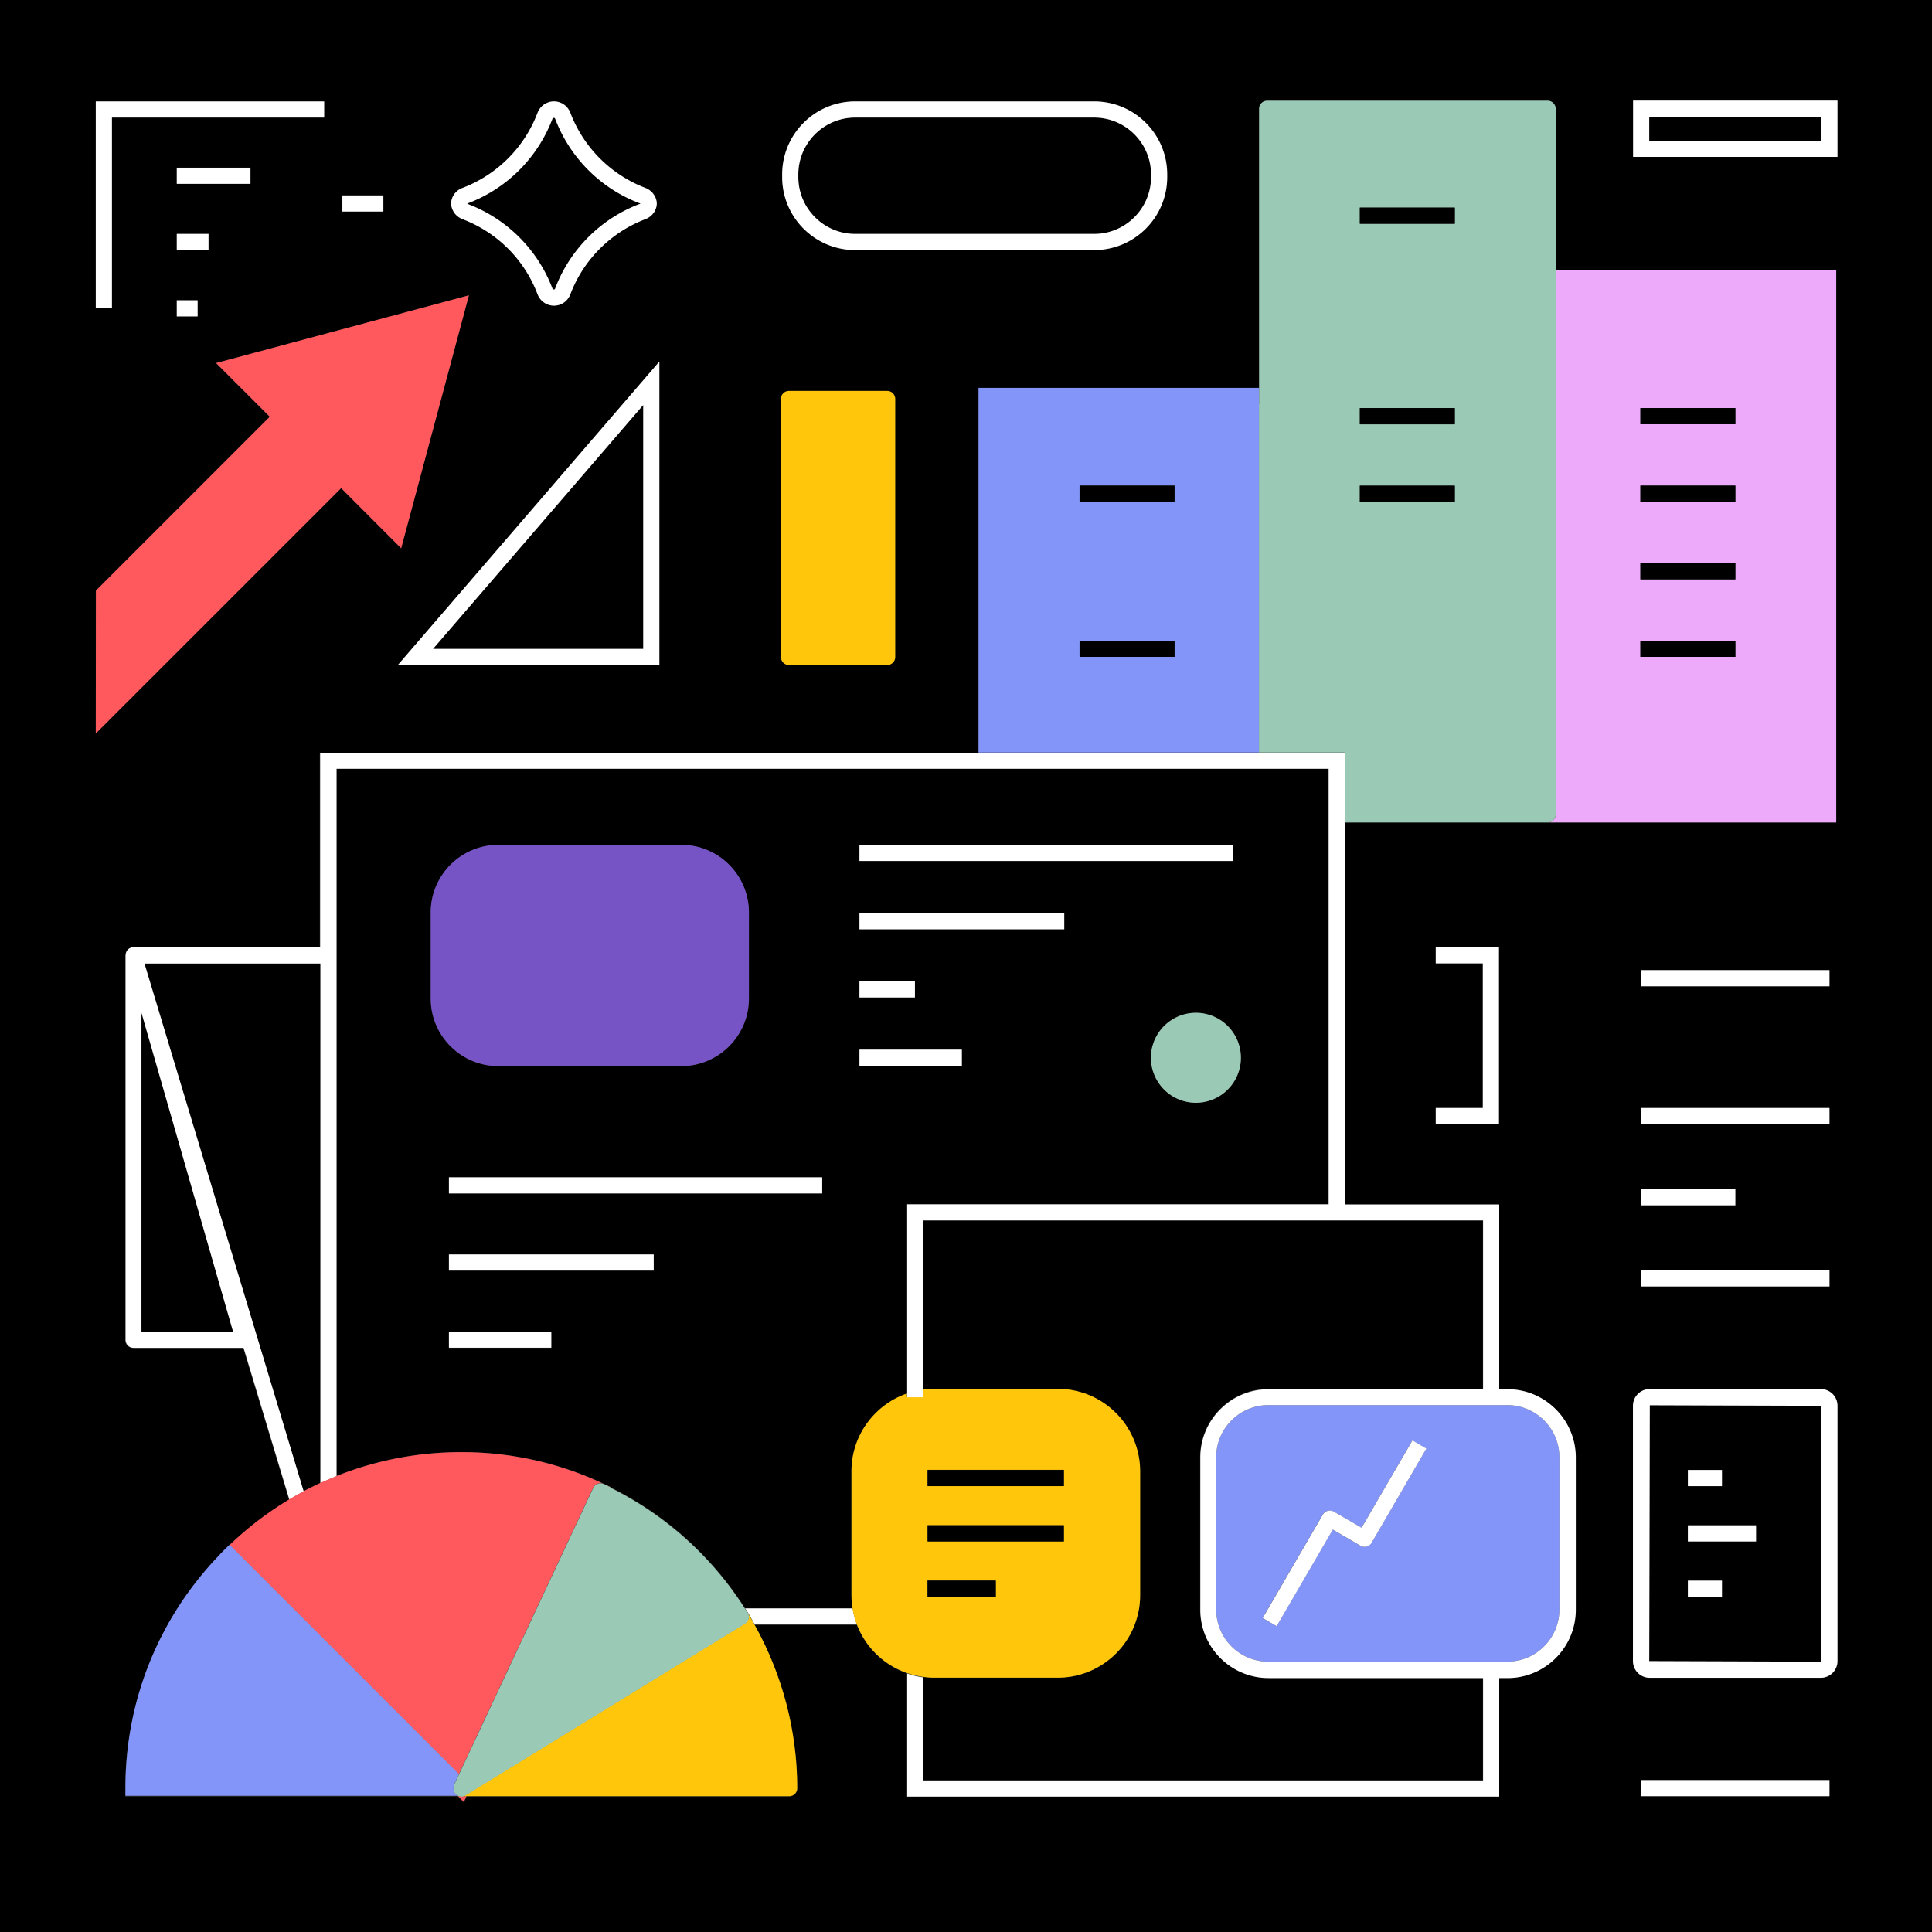
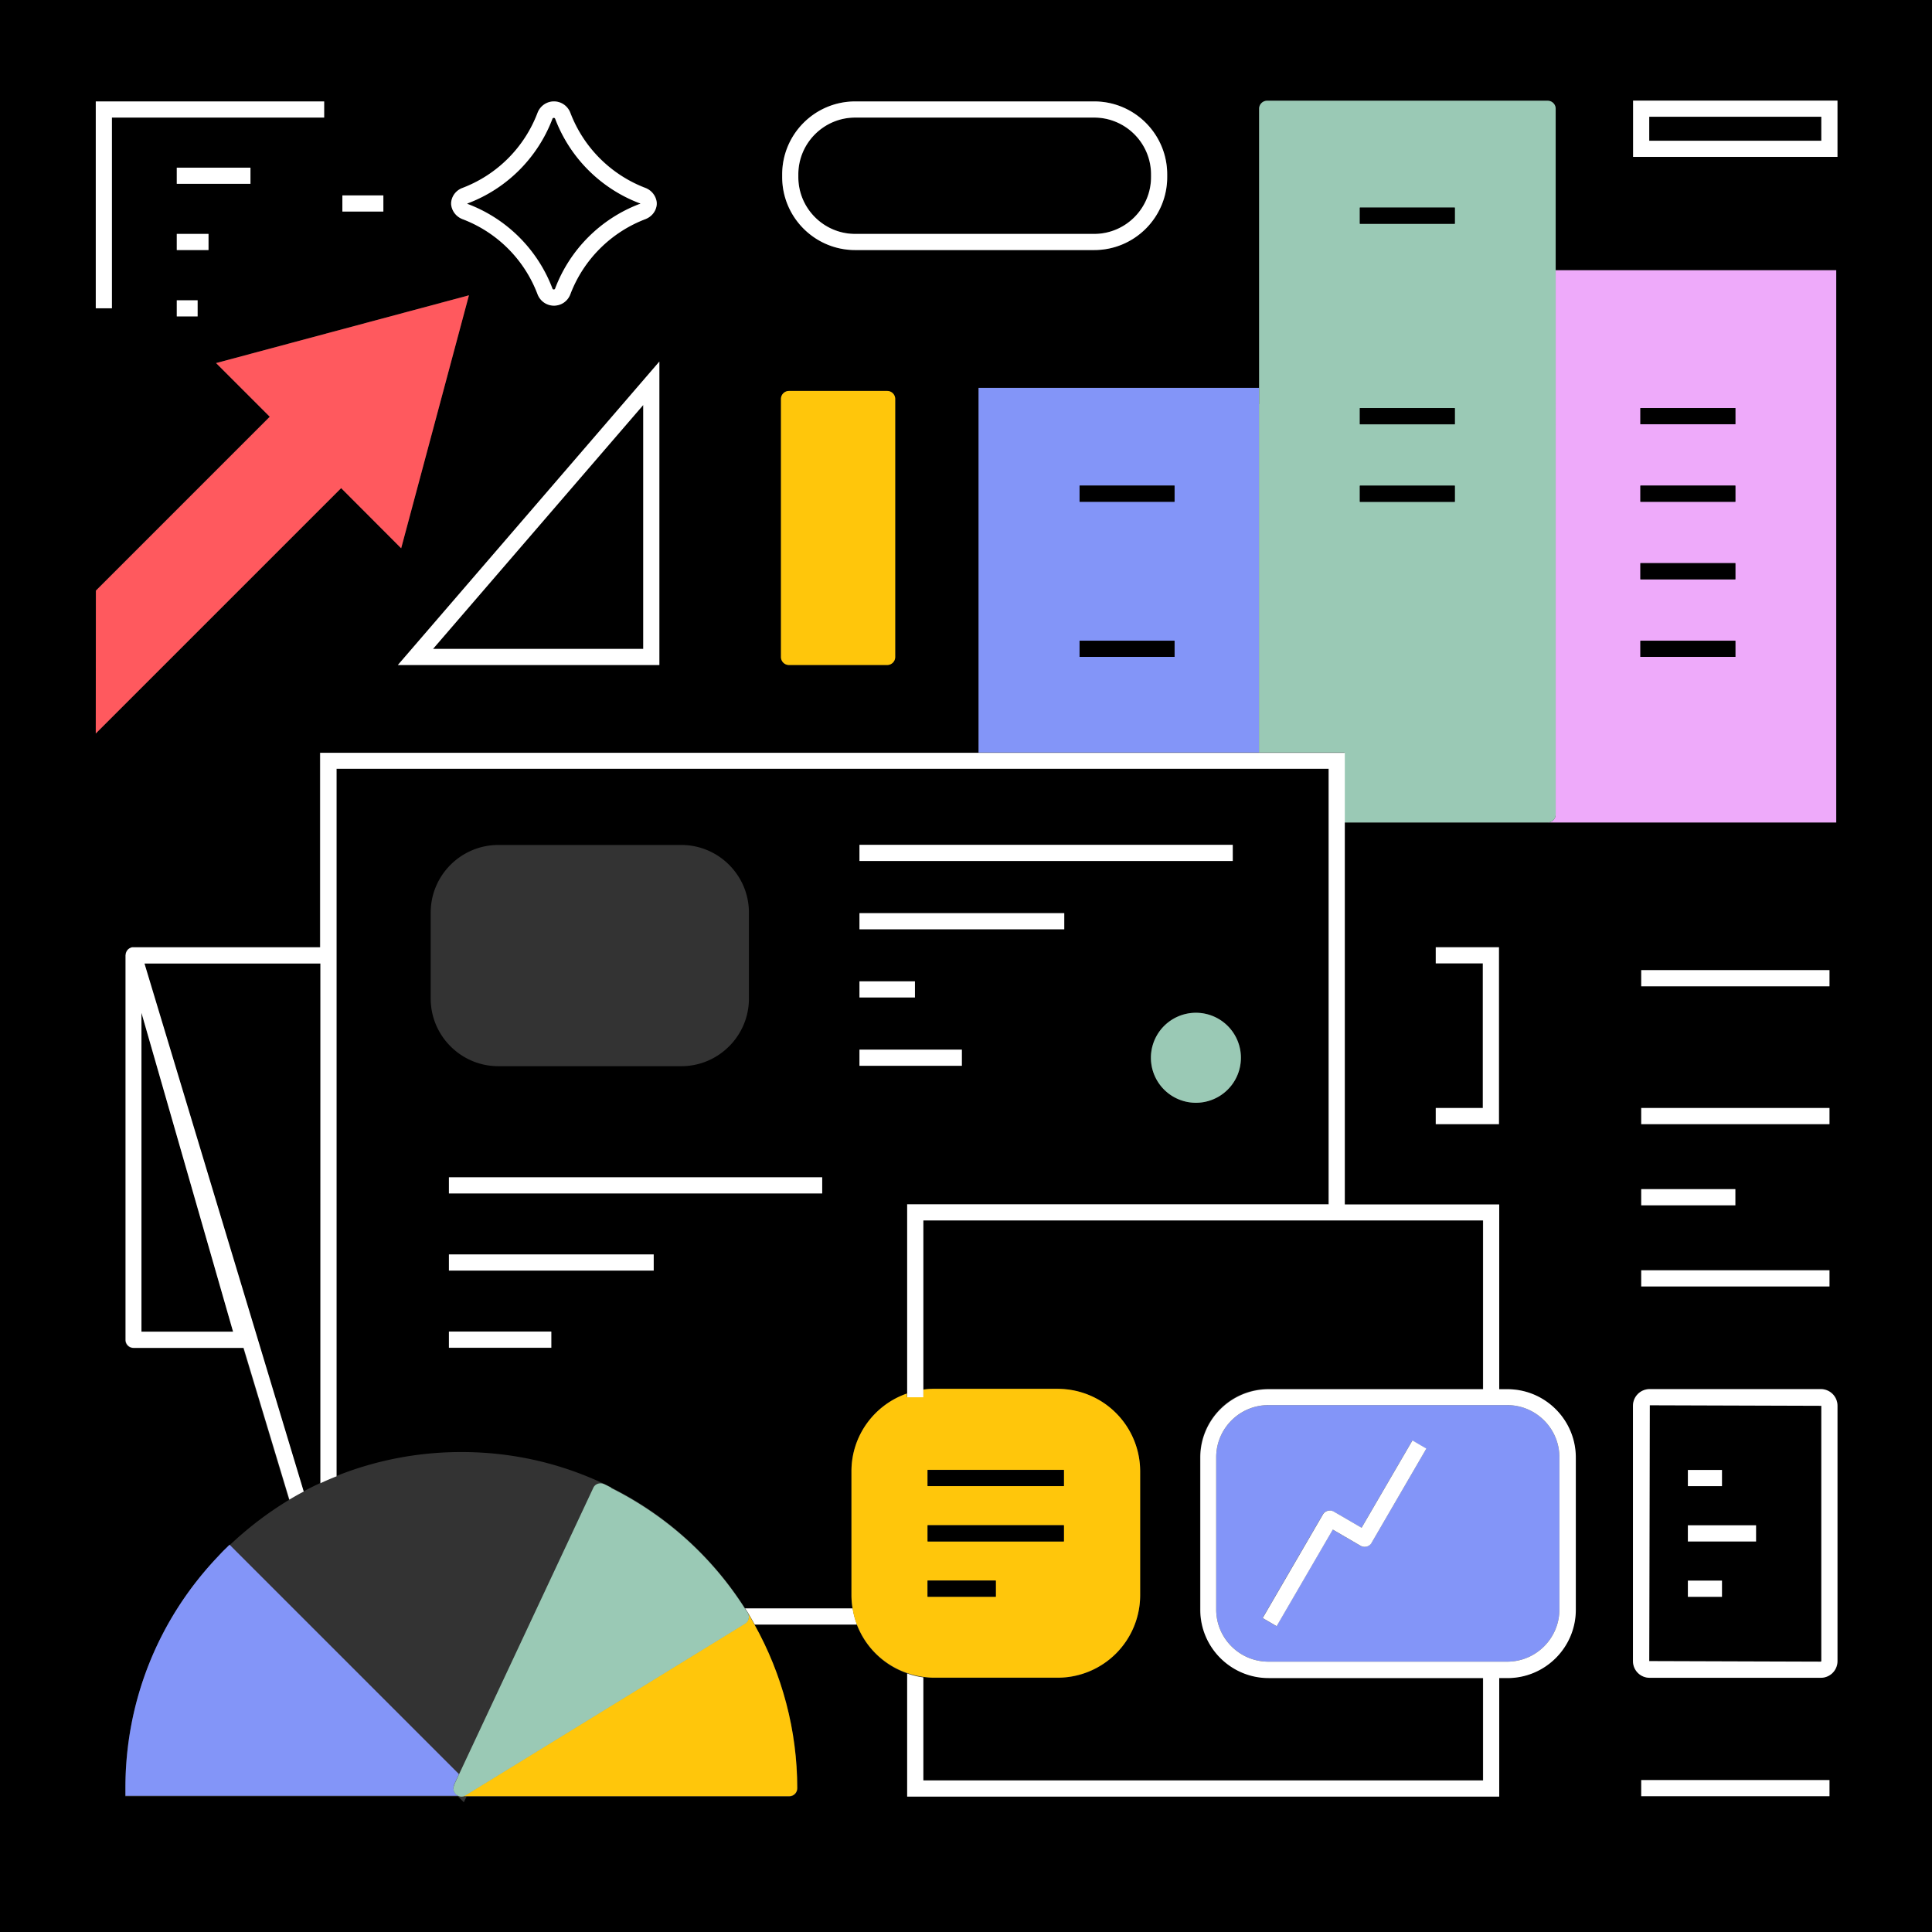
<svg xmlns="http://www.w3.org/2000/svg" width="140" height="140" fill="none">
  <rect width="100%" height="100%" fill="#333333" stroke="none" />
  <g clip-path="url(#a)">
    <path d="M10.25 96.49h6.64l-6.64-23.11v23.11Zm109.26 23.88 12.43.04s.04-.02.04-.04v-18.5l-12.43-.04-.04 18.54Zm2.8-13.85h2.47v1.17h-2.47v-1.17Zm0 4.01h4.94v1.17h-4.94v-1.17Zm0 4.01h2.47v1.17h-2.47v-1.17ZM79.28 8.52H61.97a4.12 4.12 0 0 0-4.12 4.12v.19a4.12 4.12 0 0 0 4.12 4.12h17.31a4.12 4.12 0 0 0 4.12-4.12v-.19a4.12 4.12 0 0 0-4.12-4.12ZM23.2 69.81H10.45l11.54 38.26c.4-.21.8-.41 1.21-.6V69.81Zm20.56 37.72h.01l.52.24v.02c3.97 1.98 7.31 4.99 9.7 8.75h7.79c-.05-.31-.08-.62-.08-.94v-8.99a5.96 5.96 0 0 1 4.02-5.63V87.25h30.54V55.69H24.37v51.27c2.84-1.14 5.91-1.74 9.06-1.74 3.61 0 7.08.77 10.33 2.3v.01Zm42.9-27.62a3.26 3.26 0 1 1 .001-6.521 3.26 3.26 0 0 1-.001 6.52ZM62.28 61.22h27.05v1.17H62.28v-1.17Zm0 4.95h14.84v1.17H62.28v-1.17Zm0 4.95h4.02v1.17h-4.02v-1.17Zm0 4.95h7.42v1.17h-7.42v-1.17ZM47.37 92.08H32.53v-1.17h14.84v1.17Zm12.21-5.59H32.53v-1.17h27.05v1.17ZM31.21 66.13c0-2.7 2.2-4.9 4.9-4.9h13.26c2.7 0 4.9 2.2 4.9 4.9v6.23c0 2.7-2.2 4.9-4.9 4.9H36.11c-2.7 0-4.9-2.2-4.9-4.9v-6.23Zm1.32 30.38h7.42v1.17h-7.42v-1.17Zm99.45-88.05h-12.47v1.74h12.47V8.46ZM46.61 47.02V29.35L31.38 47.02h15.23ZM40.24 8.6s-.03-.07-.1-.07-.09.05-.1.07c-1.07 2.82-3.3 5.05-6.12 6.12-.02 0-.04.02-.05.03.01.02.03.03.05.03 2.82 1.07 5.05 3.3 6.12 6.12 0 .02.03.07.1.07s.09-.05.1-.08c1.07-2.82 3.3-5.05 6.12-6.12.02 0 .04-.02.05-.03a.055.055 0 0 0-.05-.03c-2.82-1.07-5.05-3.3-6.12-6.12v.01Z" fill="#000" />
    <path d="M76.65 100.65a5.98 5.98 0 0 1 5.97 5.97v8.99a5.98 5.98 0 0 1-5.97 5.97h-8.99c-.26 0-.52-.02-.77-.06v7.47h40.56v-7.42H91.91c-2.73 0-4.95-2.22-4.95-4.95v-11.03c0-2.73 2.22-4.95 4.95-4.95h15.54V88.41H66.89v12.28c.25-.03.51-.06.77-.06h8.99v.02Z" fill="#000" />
    <path d="M0 0v140h140V0H0Zm12.81 18.12v-1.17h2.3v1.17h-2.3Zm1.51 3.63v1.17h-1.51v-1.17h1.51Zm-1.51-8.43v-1.17h5.34v1.17h-5.34Zm-4.7-4.8v13.81H6.94V7.35h16.55v1.17H8.11ZM6.94 42.8l12.6-12.6-3.89-3.89 18.33-4.91-4.91 18.33-4.35-4.35L6.94 53.15V42.8Zm17.87-27.47v-1.17h2.97v1.17h-2.97Zm32.37 13h7.11c.32 0 .58.26.58.58V47.6c0 .32-.26.58-.58.58h-7.11a.58.58 0 0 1-.58-.58V28.91c0-.32.26-.58.58-.58Zm-.5-15.5v-.19c0-2.92 2.37-5.29 5.29-5.29h17.32c2.92 0 5.29 2.37 5.29 5.29v.19c0 2.92-2.37 5.29-5.29 5.29H61.97c-2.92 0-5.29-2.37-5.29-5.29Zm14.23 41.7V28.11h20.33V7.88c0-.32.26-.58.58-.58h20.33c.32 0 .58.26.58.58v11.7h20.33v40.03H97.43v27.66h11.19v13.39h.6c2.73 0 4.95 2.22 4.95 4.95v11.03c0 2.73-2.22 4.95-4.95 4.95h-.6v8.59h-42.9v-8.92c-1.67-.58-3-1.88-3.63-3.52h-7.41a24.32 24.32 0 0 1 3.1 11.86c0 .32-.26.58-.58.58H33.81l-.2.42-.42-.42H9.08v-.58c0-6.31 2.39-12.25 6.73-16.79h-.01l.41-.42.41-.41h.01c1.33-1.26 2.77-2.36 4.31-3.29l-3.32-11H9.65a.58.58 0 0 1-.58-.58V69.25s0-.04.01-.06c0-.03 0-.05.01-.08.02-.06.04-.11.07-.17 0-.01 0-.03.02-.04 0 0 .01 0 .01-.01a.69.69 0 0 1 .18-.16c.01 0 .03 0 .05-.02.05-.02.09-.04.14-.05h13.61V54.55h47.71l.03-.02Zm61.04 67.04h-12.4c-.67 0-1.21-.54-1.21-1.21v-18.5c0-.67.54-1.21 1.21-1.21h12.4c.67 0 1.21.54 1.21 1.21v18.5c0 .67-.54 1.21-1.21 1.21Zm.62 7.42v1.17h-13.64v-1.17h13.64Zm0-48.7v1.17h-13.64v-1.17h13.64Zm-13.64-8.82V70.3h13.64v1.17h-13.64Zm6.82 14.7v1.17h-6.82v-1.17h6.82Zm6.82 5.88v1.17h-13.64v-1.17h13.64Zm-14.23-80.68V7.29h14.81v4.08h-14.81Zm-14.3 58.44v-1.17h4.58v12.82h-4.58v-1.17h3.41V69.81h-3.41ZM47.78 48.19H28.83L47.78 26.2v21.99ZM47.6 14.8c-.05.48-.36.89-.82 1.07-2.5.95-4.49 2.93-5.44 5.44-.19.5-.66.83-1.19.83-.53 0-1-.33-1.19-.83a9.384 9.384 0 0 0-5.44-5.44c-.46-.18-.78-.58-.82-1.07v-.12c.05-.49.36-.9.82-1.07 2.5-.95 4.49-2.93 5.44-5.44.19-.5.66-.83 1.19-.83.53 0 1 .32 1.19.83.95 2.5 2.94 4.49 5.44 5.44.46.18.78.58.82 1.07v.12Z" fill="#000" />
    <path d="M53.99 116.55c.06.09.13.18.19.28.18.29.34.59.51.89h7.41c-.14-.37-.25-.76-.31-1.17h-7.8Z" fill="#fff" />
    <path d="M72.08 54.53h19.16V28.11H70.91v26.42h1.17Zm13.03-6.93h-6.88v-1.17h6.88v1.17Zm0-11.24h-6.88v-1.17h6.88v1.17Z" fill="#8395F8" />
    <path d="M112.73 20.75v38.27c0 .32-.26.58-.58.58h20.91V19.58h-20.33v1.17Zm6.14 21.23v-1.17h6.88v1.17h-6.88Zm6.88 4.45v1.17h-6.88v-1.17h6.88Zm-6.88-10.07v-1.17h6.88v1.17h-6.88Zm0-5.62v-1.17h6.88v1.17h-6.88Z" fill="#EEAAFA" />
    <path d="M59.58 85.31H32.53v1.17h27.05v-1.17ZM47.37 90.9H32.53v1.17h14.84V90.9Zm-7.42 5.59h-7.42v1.17h7.42v-1.17Zm49.38-35.27H62.28v1.17h27.05v-1.17ZM66.3 71.11h-4.02v1.17h4.02v-1.17Zm10.82-4.94H62.28v1.17h14.84v-1.17Zm-7.42 9.89h-7.42v1.17h7.42v-1.17Z" fill="#fff" />
-     <path d="M36.11 61.22h13.26c2.7 0 4.9 2.19 4.9 4.9v6.23c0 2.7-2.19 4.9-4.9 4.9H36.11c-2.7 0-4.9-2.19-4.9-4.9v-6.23c0-2.7 2.19-4.9 4.9-4.9Z" fill="#7754C5" />
    <path d="M86.66 73.39a3.26 3.26 0 1 0 .001 6.521 3.26 3.26 0 0 0-.001-6.521Zm4.57-44.11v25.25h6.2v5.07h14.72c.32 0 .58-.26.58-.58V7.88a.58.58 0 0 0-.58-.58H91.82a.58.58 0 0 0-.58.58v21.4h-.01Zm7.31 1.47v-1.17h6.88v1.17h-6.88Zm6.88 4.45v1.17h-6.88V35.2h6.88Zm-6.88-18.98v-1.17h6.88v1.17h-6.88Z" fill="#9AC9B5" />
    <path d="M105.42 15.04h-6.88v1.17h6.88v-1.17Zm0 14.53h-6.88v1.17h6.88v-1.17Zm0 5.62h-6.88v1.17h6.88v-1.17Zm20.33-5.62h-6.88v1.17h6.88v-1.17Zm0 5.62h-6.88v1.17h6.88v-1.17Zm0 5.62h-6.88v1.17h6.88v-1.17Zm0 5.62h-6.88v1.17h6.88v-1.17Zm-40.64 0h-6.88v1.17h6.88v-1.17Zm0-11.24h-6.88v1.17h6.88v-1.17Z" fill="#000" />
    <path d="M64.29 28.33h-7.12a.58.58 0 0 0-.58.58v18.7c0 .32.26.58.58.58h7.12c.32 0 .58-.26.58-.58v-18.7a.58.58 0 0 0-.58-.58Z" fill="#FFC60B" />
    <path d="M61.97 18.12h17.32c2.92 0 5.29-2.37 5.29-5.29v-.19c0-2.92-2.37-5.29-5.29-5.29H61.97c-2.92 0-5.29 2.37-5.29 5.29v.19c0 2.92 2.37 5.29 5.29 5.29Zm-4.12-5.48c0-2.27 1.85-4.12 4.12-4.12h17.32c2.27 0 4.12 1.85 4.12 4.12v.19c0 2.27-1.85 4.12-4.12 4.12H61.97c-2.27 0-4.12-1.85-4.12-4.12v-.19Zm74.72 57.66h-13.64v1.17h13.64V70.3Zm0 21.75h-13.64v1.17h13.64v-1.17Zm0-11.76h-13.64v1.17h13.64v-1.17Zm-6.82 5.88h-6.82v1.17h6.82v-1.17ZM47.78 48.19V26.2L28.83 48.19h18.95Zm-1.17-1.17H31.38l15.23-17.67v17.67Zm.16-33.4a9.411 9.411 0 0 1-5.44-5.44c-.19-.5-.66-.83-1.19-.83-.53 0-1 .33-1.19.83a9.384 9.384 0 0 1-5.44 5.44c-.46.17-.78.58-.82 1.07v.12c.05.48.36.89.82 1.07 2.51.95 4.49 2.93 5.44 5.44.19.5.66.83 1.19.83.53 0 1-.32 1.19-.83.95-2.5 2.94-4.49 5.44-5.44.46-.18.78-.58.82-1.07v-.12c-.05-.48-.36-.89-.82-1.07Zm-.42 1.16c-2.82 1.07-5.05 3.3-6.12 6.12 0 .02-.03.08-.1.08s-.09-.05-.1-.07c-1.07-2.82-3.3-5.05-6.12-6.12-.02 0-.04-.02-.05-.03.01-.02.03-.02.05-.03 2.82-1.07 5.05-3.3 6.12-6.12 0-.02.03-.07.1-.07s.09.05.1.07c1.07 2.82 3.3 5.05 6.12 6.12.02 0 .04.02.05.03-.01.02-.03.03-.05.03v-.01ZM23.49 7.35H6.94v14.99h1.17V8.52h15.38V7.35Zm-9.17 14.41h-1.51v1.17h1.51v-1.17Z" fill="#fff" />
    <path d="M15.11 16.95h-2.3v1.17h2.3v-1.17Zm3.04-4.8h-5.34v1.17h5.34v-1.17Z" fill="#fff" />
    <path d="m24.72 35.37 4.35 4.36 4.91-18.33-18.32 4.91 3.89 3.89-12.6 12.6-.01 10.35 17.78-17.78Z" fill="#FF595E" />
-     <path d="M27.78 14.16h-2.97v1.17h2.97v-1.17Z" fill="#fff" />
+     <path d="M27.78 14.16h-2.97v1.17h2.97v-1.17" fill="#fff" />
    <path d="M67.66 121.57h8.99a5.98 5.98 0 0 0 5.97-5.97v-8.99a5.98 5.98 0 0 0-5.97-5.97h-8.99c-.26 0-.52.02-.77.06v.53h-1.17v-.25c-2.34.81-4.02 3.03-4.02 5.63v8.99c0 .32.03.63.08.94.06.41.17.8.31 1.17a5.965 5.965 0 0 0 3.63 3.52c.37.13.77.22 1.17.28.25.03.51.06.77.06Zm9.43-13.89h-9.87v-1.17h9.87v1.17Zm0 2.84v1.17h-9.87v-1.17h9.87Zm-4.94 4.01v1.17h-4.94v-1.17h4.94Z" fill="#FFC60B" />
    <path d="M109.22 101.82H91.91c-2.08 0-3.78 1.69-3.78 3.78v11.03c0 2.08 1.69 3.78 3.78 3.78h17.31c2.08 0 3.78-1.69 3.78-3.78V105.6c0-2.08-1.69-3.78-3.78-3.78Zm-9.84 9.98c-.16.28-.52.37-.8.21l-2.01-1.17-4.07 7-1.01-.59 4.36-7.5c.16-.28.52-.37.8-.21l2.01 1.17 3.68-6.32 1.01.59-3.97 6.83v-.01Z" fill="#8395F8" />
    <path d="M133.15 120.37v-18.5c0-.67-.54-1.21-1.21-1.21h-12.4c-.67 0-1.21.54-1.21 1.21v18.5c0 .67.54 1.21 1.21 1.21h12.4c.67 0 1.21-.54 1.21-1.21Zm-1.17 0s-.02.04-.04.04l-12.43-.04.04-18.54 12.43.04v18.5Z" fill="#fff" />
    <path d="M77.09 106.52h-9.87v1.17h9.87v-1.17Zm0 4.01h-9.87v1.17h9.87v-1.17Zm-4.93 4.01h-4.94v1.17h4.94v-1.17Z" fill="#000" />
    <path d="M124.78 106.52h-2.47v1.17h2.47v-1.17Zm2.47 4.01h-4.94v1.17h4.94v-1.17Zm-2.47 4.01h-2.47v1.17h2.47v-1.17Zm-26.11-3.83-2.01-1.17a.586.586 0 0 0-.8.21l-4.36 7.5 1.01.59 4.07-7 2.01 1.17c.28.16.64.07.8-.21l3.97-6.83-1.01-.59-3.68 6.32v.01Zm33.9 18.28h-13.64v1.17h13.64v-1.17Zm-28.53-48.7v1.17h4.58V68.64h-4.58v1.17h3.41v10.48h-3.41Zm29.11-73h-14.81v4.08h14.81V7.29Zm-1.17 2.91h-12.47V8.46h12.47v1.74Z" fill="#fff" />
    <path d="M23.2 68.64H9.59c-.05 0-.1.03-.14.05-.02 0-.03 0-.05.02-.07.04-.13.09-.18.16 0 0-.01 0-.01.01s-.01.03-.02.04a.51.51 0 0 0-.07.17c0 .03-.01.05-.01.08 0 .02-.01.04-.01.06v27.86c0 .32.26.58.58.58h7.97l3.32 11c.34-.21.69-.4 1.04-.59L10.47 69.82h12.75v37.66c.39-.18.78-.35 1.17-.5V55.71h71.89v31.56H65.74v13.98h1.17V88.44h40.56v12.23H91.93c-2.73 0-4.95 2.22-4.95 4.95v11.03c0 2.73 2.22 4.95 4.95 4.95h15.54v7.42H66.91v-7.47c-.4-.05-.8-.15-1.17-.28v8.92h42.9v-8.59h.6c2.73 0 4.95-2.22 4.95-4.95v-11.03c0-2.73-2.22-4.95-4.95-4.95h-.6V87.28H97.45V54.55H23.2v14.11-.02ZM10.25 96.5V73.39l6.64 23.11h-6.64ZM113 116.63c0 2.08-1.69 3.78-3.78 3.78H91.91c-2.08 0-3.78-1.69-3.78-3.78V105.6c0-2.08 1.69-3.78 3.78-3.78h17.31c2.08 0 3.78 1.69 3.78 3.78v11.03Z" fill="#fff" />
-     <path d="m33.19 130.16.42.42.19-.42h-.61ZM15.8 112.77h.01c.13-.13.27-.28.4-.41l-.41.41Zm28.49-4.99-.52-.24c.17.08.34.18.51.26v-.02h.01Zm-11.04 20.79 9.73-20.76c.07-.14.18-.25.33-.3.14-.05.31-.04.44.02a24.08 24.08 0 0 0-10.33-2.3c-3.16 0-6.22.6-9.06 1.74-.39.16-.78.32-1.17.5-.41.19-.81.39-1.21.6a24.293 24.293 0 0 0-5.35 3.89l16.62 16.62v-.01Z" fill="#FF595E" />
    <path d="M33.23 130.13s-.03-.02-.05-.03c-.04-.02-.09-.04-.12-.08 0 0-.01 0-.02-.01-.02-.01-.03-.03-.04-.05-.02-.03-.05-.05-.06-.08a.355.355 0 0 1-.04-.09c0-.02-.02-.04-.03-.06v-.02c0-.03 0-.07-.01-.1v-.09c0-.03.01-.06.02-.09 0-.03.01-.06.03-.1v-.02l.35-.75-16.62-16.62h-.01l-.41.4c-.14.14-.27.28-.4.42-4.34 4.55-6.73 10.49-6.73 16.79v.58h24.35c-.07 0-.13-.01-.2-.04l-.01.04Z" fill="#8395F8" />
    <path d="M54.25 117.27c-.04.15-.13.28-.26.36l-20.25 12.44c-.09.06-.2.09-.31.09h23.76c.32 0 .58-.26.58-.58 0-4.17-1.08-8.24-3.1-11.86-.17-.3-.33-.6-.51-.89.08.13.11.29.07.44h.02Zm-21.38 12.47.03.06c-.01-.03-.02-.05-.03-.08v.02Zm.13.22s-.05-.05-.06-.08c.02.03.04.05.06.08Zm.43.2c-.07 0-.13-.01-.2-.04.06.02.13.04.2.04Zm-.25-.06s-.09-.04-.12-.08c.04.03.08.05.12.08Zm-.31-.66s.01-.06.03-.1c-.01.03-.02.06-.03.1Z" fill="#FFC60B" />
    <path d="M44.28 107.8c-.17-.09-.34-.18-.51-.26h-.01a.609.609 0 0 0-.44-.02c-.15.05-.27.16-.33.3l-9.73 20.76-.35.75v.02c-.01.03-.02.06-.03.1 0 .03-.02.06-.02.09v.09c0 .03 0 .07.01.1 0 .03.02.06.03.08.01.03.02.06.04.09s.04.05.06.08c.01.02.02.04.04.05 0 0 .01 0 .02.01.04.03.08.05.12.08.02 0 .03.02.05.03.06.02.13.04.2.04.11 0 .21-.03.31-.09l20.25-12.44c.13-.08.23-.21.26-.36.04-.15 0-.31-.07-.44-.06-.1-.13-.18-.19-.28a24.347 24.347 0 0 0-9.7-8.75l-.01-.03Z" fill="#9AC9B5" />
  </g>
  <defs>
    <clipPath id="a">
      <path fill="#fff" d="M0 0h140v140H0z" />
    </clipPath>
  </defs>
</svg>